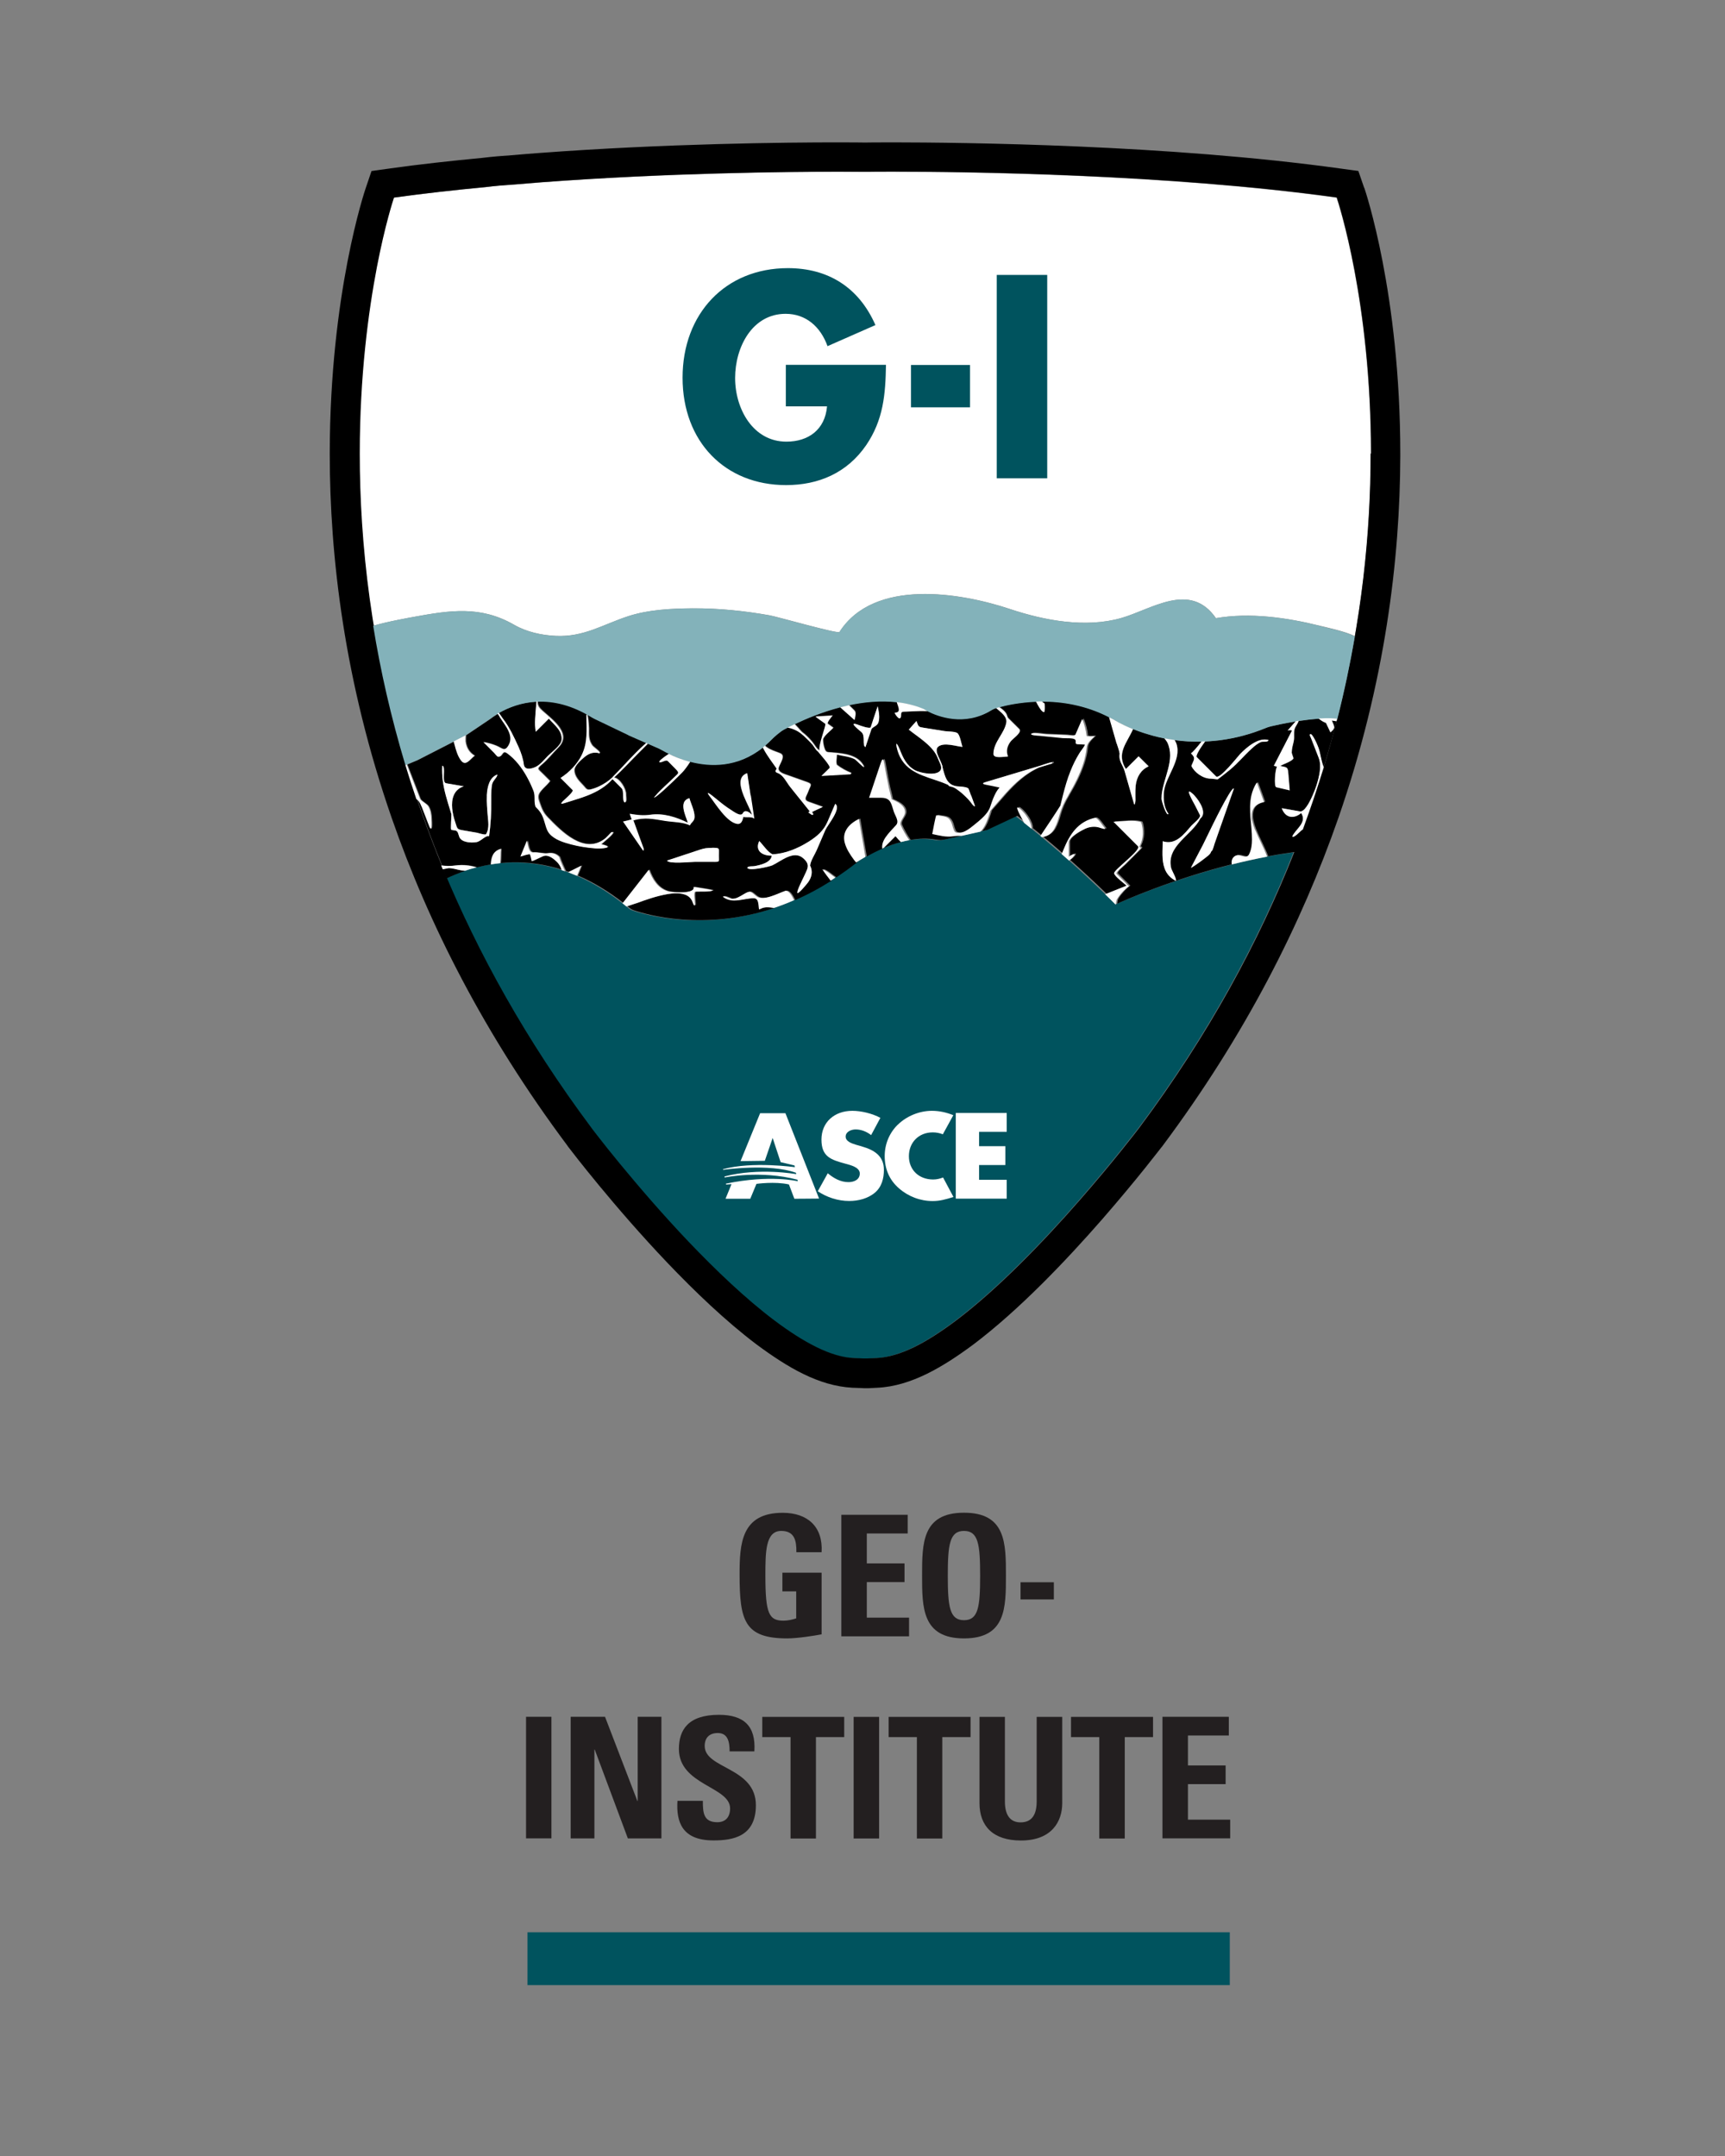
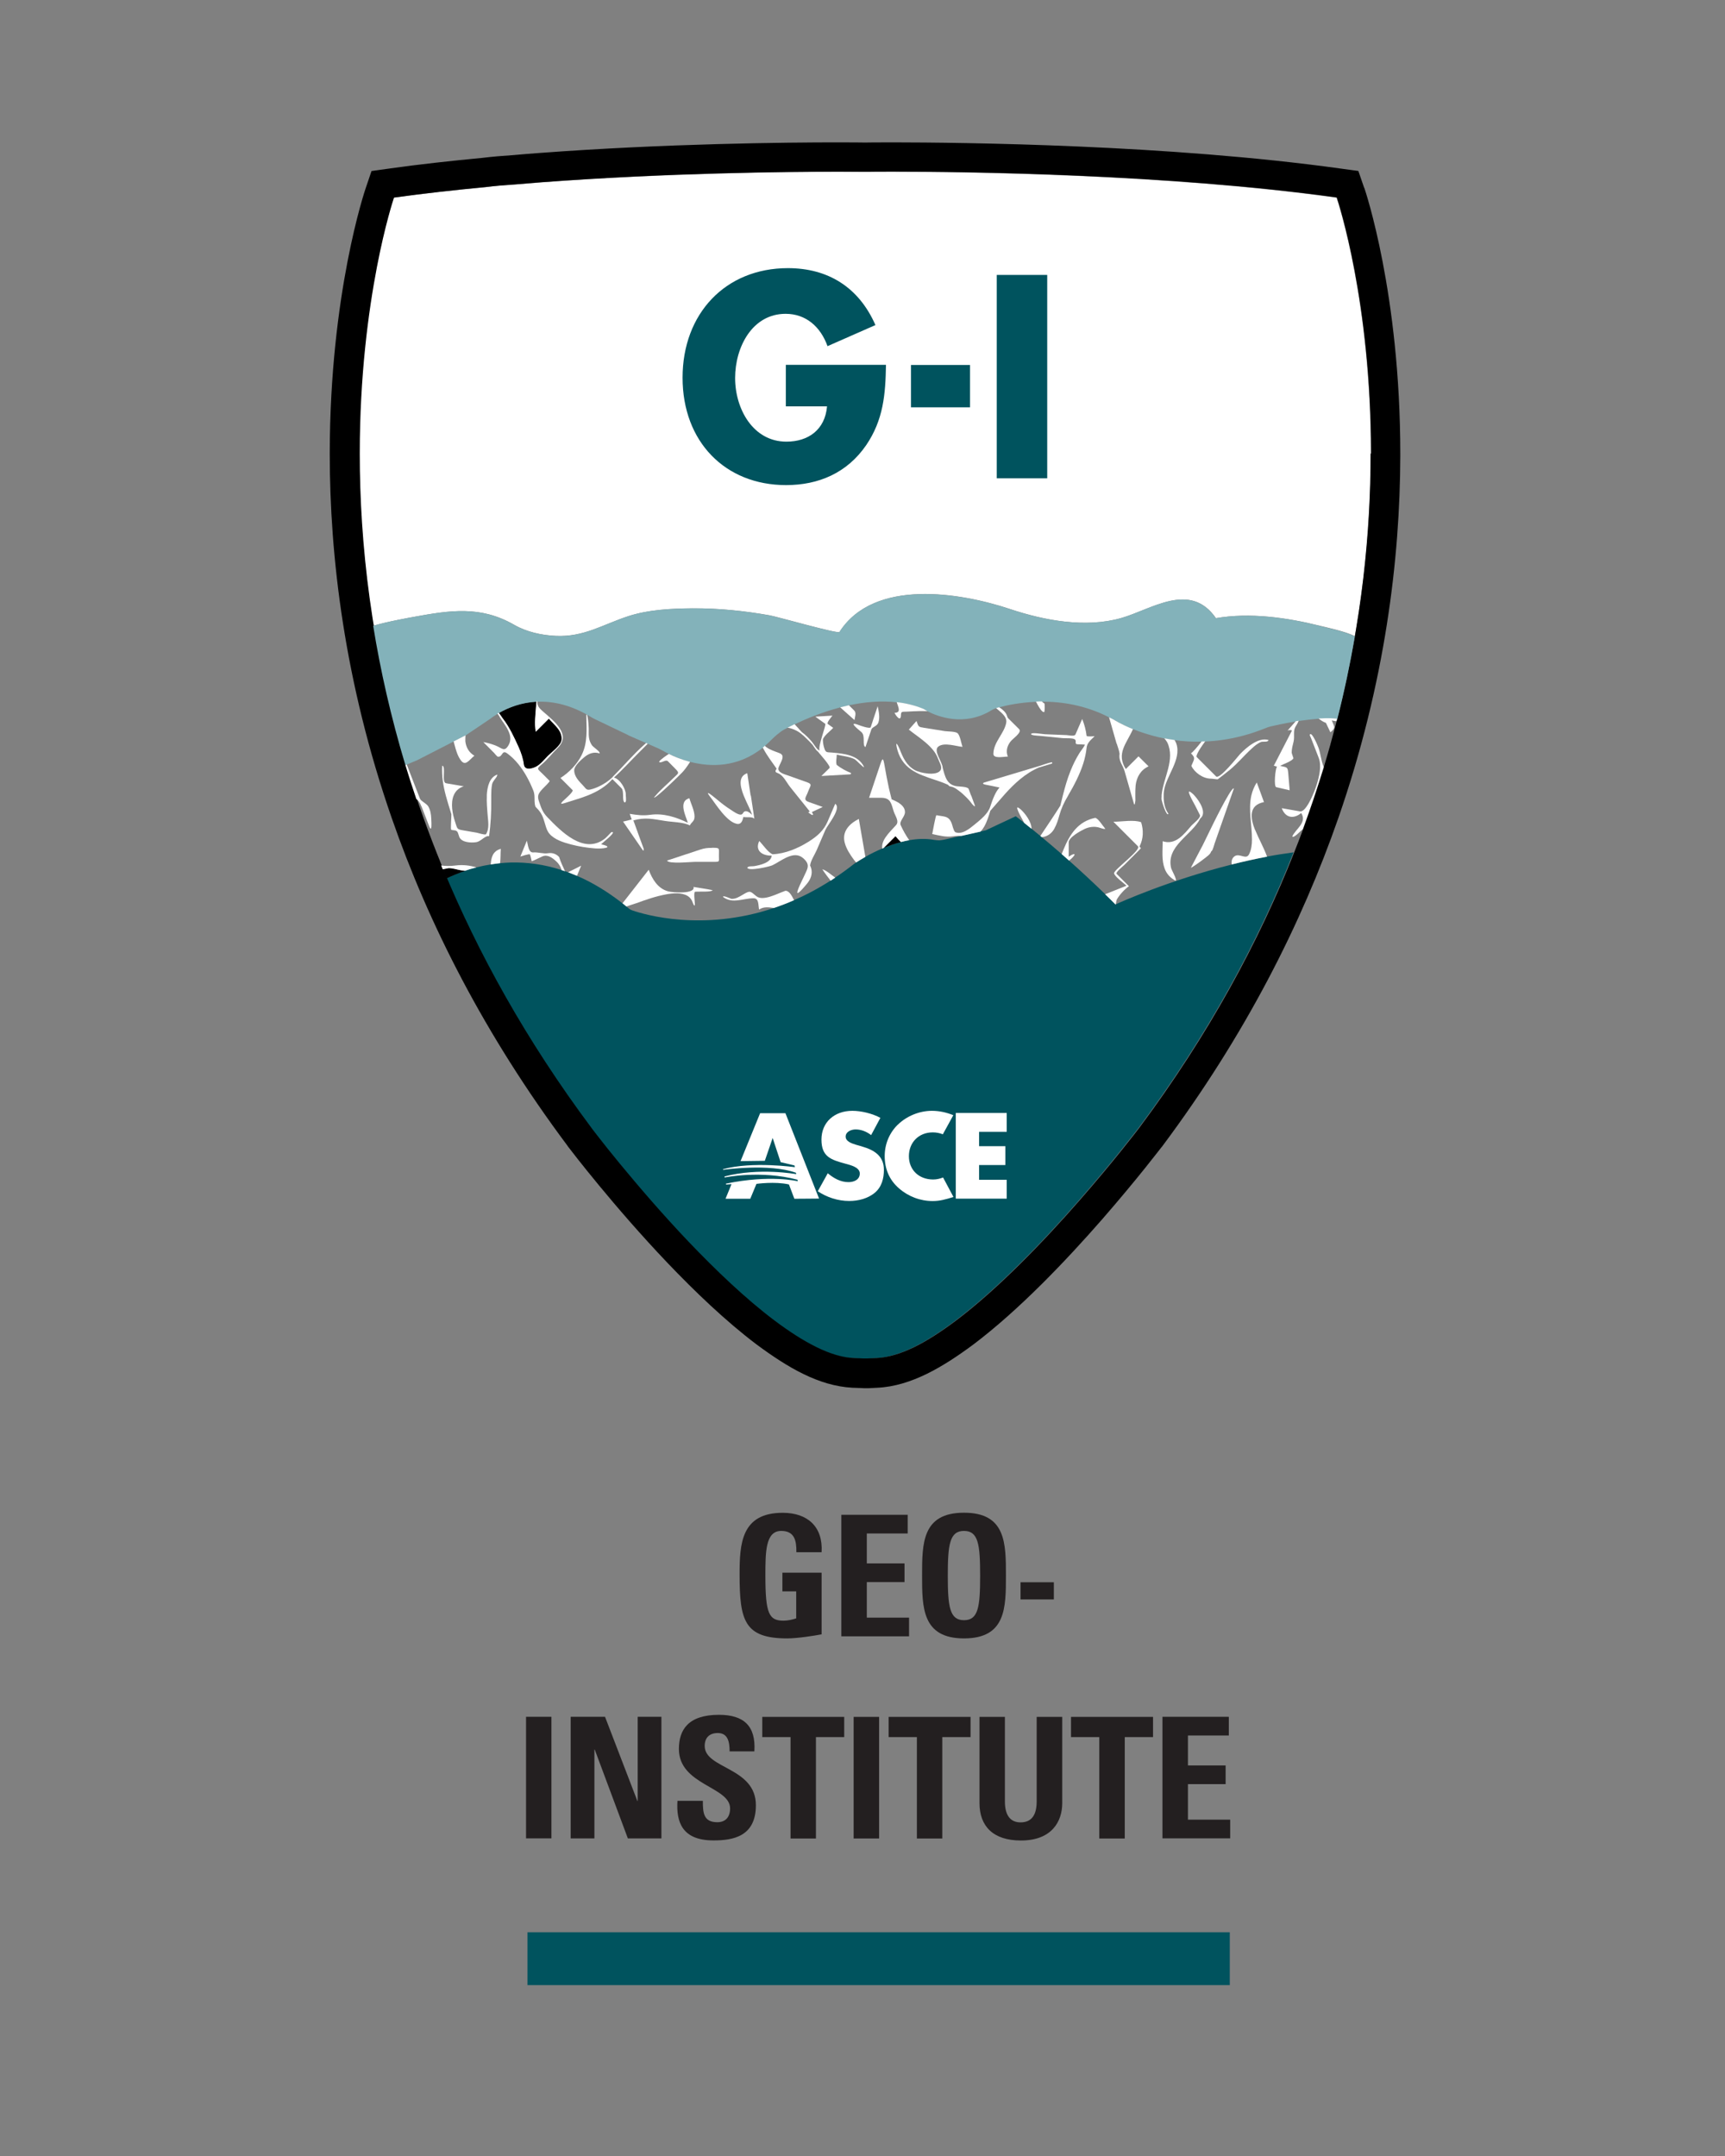
<svg xmlns="http://www.w3.org/2000/svg" id="Layer_1" version="1.1" viewBox="0 0 216 270">
  <rect x="0" y="0" width="216" height="270" fill="#808080" stroke="none" />
  <defs>
    <style>
      .st0 {
        fill: none;
      }

      .st1 {
        fill: #83b2ba;
      }

      .st2 {
        fill: #231f20;
      }

      .st3 {
        fill: #fff;
      }

      .st4 {
        fill: #666;
      }

      .st5 {
        fill: #00535e;
      }

      .st6 {
        fill: #1a1a1a;
      }
    </style>
  </defs>
  <polygon class="st5" points="153.99 248.6 109.8 248.6 66.05 248.6 66.05 241.98 110.11 241.98 153.99 241.98 153.99 248.6" />
  <g>
    <path class="st3" d="M111.71,21.52c-2.11,0-3.26.01-3.26.01h-.19s-.05,0-.05,0c-.05,0-1.2-.01-3.31-.01-6.41,0-21.34.14-37.11,1.32-1.08.08-2.17.17-3.3.27-1.24.08-2.45.17-3.68.33-3.9.37-7.79.8-11.53,1.32-.1.3-1.12,3.39-2.14,8.69-1.08,5.58-2.15,13.6-2.15,23.35v.04c0,6.48.49,13.73,1.76,21.53.02,0,.03-.01.05-.02,1.67-.51,4.65-1.03,5.01-1.1,4.55-.82,8.35-1.44,12.59,1,1.55.89,3.43,1.3,5.2,1.38,3.52.16,5.88-1.42,9.05-2.46,2.55-.83,5.42-.97,8.07-.99,3.24-.02,6.48.31,9.67.88.97.17,8.56,2.35,8.73,2.08,4.32-6.75,15.17-4.94,21.36-2.87,4.32,1.44,9.47,2.4,13.93,1.12,3.8-1.08,8.62-4.64,11.85.02,4.26-.73,8.86-.08,13,.95.59.15,3.3.72,4.36,1.3.01,0,.02.01.04.02,1.44-8.3,1.99-16.01,1.99-22.85v-.02s0-.06,0-.1c-.01-18.88-4.05-31.23-4.29-31.95-21.24-2.96-46.7-3.24-55.62-3.24Z" />
    <path class="st5" d="M158.65,107.29c-1.52.29-3.01.62-4.43.98-7.9,1.99-13.95,4.73-14.49,4.97-.03.01-.04.02-.04.02-.44-.44-.87-.86-1.3-1.28-1.61-1.56-3.14-2.98-4.54-4.22-.31-.28-.62-.55-.92-.81-.92-.8-1.75-1.51-2.49-2.12-.06-.05-.12-.1-.18-.15-.41-.34-.78-.64-1.11-.91-.34-.28-.65-.52-.91-.73-.32-.25-.56-.44-.74-.58-.2-.15-.31-.24-.31-.24l-.51.24-3.27,1.53-.64.14-2.35.53-2.18.49s-.45.08-.62.09c-.15,0-.56-.04-.67-.06-1.02-.19-2.07-.14-3.1.04-.36.06-.7.14-1.04.23-.75.2-1.47.45-2.13.72-.06.06-.18.12-.19.08-.82.35-1.54.72-2.12,1.05-.51.29-.91.54-1.15.7-.18.12-.28.19-.28.19-.79.62-1.57,1.19-2.36,1.71-.19.13-.39.26-.58.38-1.54.99-3.07,1.8-4.57,2.45-.85.37-1.7.7-2.53.98-8.93,3-16.21.82-17.7.31-.18-.06-.36-.17-.4-.2-.12-.1-.25-.2-.37-.3-.16-.13-.33-.27-.49-.4-1.96-1.53-3.86-2.65-5.7-3.44-.38-.16-.75-.31-1.12-.45-.12-.05-.24-.09-.37-.13-.14-.05-.28-.1-.42-.14-2.25-.73-4.38-.99-6.33-.95h0c-.48.01-.94.05-1.4.09-.4.04-.79.09-1.17.16-.62.1-1.22.22-1.79.37-.5.13-.98.27-1.44.42-.85.29-1.61.61-2.3.94,4.31,10.14,10.16,20.67,18.06,31.26.06.07.03.03.08.11.04.06.11.14.18.24.16.21.4.51.7.9.61.78,1.5,1.89,2.59,3.23,2.2,2.67,5.24,6.23,8.64,9.81,3.4,3.57,7.16,7.17,10.77,9.87,3.66,2.74,7.06,4.57,9.93,4.68l1.13.05h.25s.31,0,.31,0l1.12-.05c1.45-.07,3.02-.54,4.71-1.36,1.66-.81,3.42-1.96,5.22-3.31,5.37-4.05,11.09-10.03,15.45-15.02,4.24-4.84,7.16-8.68,7.51-9.12,8.76-11.74,15.02-23.39,19.43-34.54-1.14.16-2.27.33-3.37.54Z" />
    <path class="st6" d="M55.94,110.05h0s-.01-.03-.02-.04c0,.01.01.03.02.04Z" />
    <path class="st0" d="M52.22,95.2l4.59-2.35,1.49-.76,2.94-1.98c.3-.23.65-.47,1.06-.72.06-.03.11-.07.17-.1,1.2-.69,2.8-1.32,4.73-1.42.04,0,.07,0,.11,0,1.97-.08,4.28.41,6.82,1.99.04.03.34.18.34.18l4.07,1.95.22.12,2.17.95.21.09,1.39.61s.3.16.49.26c.18.1.43.24.74.39.65.32,1.57.71,2.66.99,2.51.65,5.93.76,9.09-1.77.09-.07.19-.16.28-.24.29-.25.58-.52.87-.82.21-.22.96-.91,1.54-1.22.13-.07.27-.14.42-.22.26-.13.56-.28.89-.44,1.43-.68,3.43-1.52,5.7-2.11.36-.09.72-.18,1.09-.26,1.92-.41,3.97-.61,5.99-.38,1.15.13,2.28.4,3.37.85,0,0,.18.12.49.28,1.23.63,4.58,1.97,8-.13.07-.04.29-.16.43-.21.05-.02.11-.03.17-.05.11-.03.23-.07.38-.11.9-.25,2.56-.61,4.6-.69.24,0,.48-.02.73-.02,2.49-.01,5.47.44,8.43,1.97.21.1.41.2.62.31,0,0,.86.56,2.38,1.17.43.17.92.35,1.45.52.21.07.42.13.64.19.16.05.32.09.49.14.43.11.87.22,1.34.31.41.08.83.15,1.28.21,1.04.14,2.17.22,3.37.19.15,0,.29-.01.45-.02.37-.02.75-.04,1.14-.08.16-.02.32-.03.48-.05.13-.02.26-.03.39-.05,1.77-.24,3.66-.72,5.63-1.53.09-.04.38-.14.6-.19.55-.13,1.74-.39,3.11-.61.12-.02.24-.04.36-.06.81-.12,1.67-.22,2.51-.28.54-.04,1.06-.05,1.56-.03.27,0,.52.03.77.06,3.13-12.28,4.18-23.57,4.18-33.18v-.02s0-.06,0-.1c-.01-18.88-4.05-31.23-4.29-31.95-21.24-2.96-46.7-3.24-55.62-3.24-2.11,0-3.26.01-3.26.01h-.19s-.05,0-.05,0c-.05,0-1.2-.01-3.31-.01-6.41,0-21.34.14-37.11,1.32-1.08.08-2.17.17-3.3.27-1.24.08-2.45.17-3.68.33-3.9.37-7.79.8-11.53,1.32-.1.3-1.12,3.39-2.14,8.69-1.08,5.58-2.15,13.6-2.15,23.35v.04c0,11.1,1.4,24.44,5.79,38.97l.17-.07,1.29-.54Z" />
    <path d="M170.82,23.53l-.73-2.12-2.21-.3c-21.6-3-47.15-3.27-56.17-3.28-2.1,0-3.3.02-3.31.02h-.19s0,0,0,0c0,0-1.21-.02-3.31-.02-6.47,0-21.47.14-37.39,1.33-1.1.08-2.2.17-3.3.27-1.23.08-2.51.18-3.8.34-3.9.37-7.85.8-11.68,1.34l-1.08.15-1.13.16-.72,2.12c-.1.29-4.49,13.21-4.51,33.23v.07c0,12.82,1.83,28.55,7.77,45.63,4.56,13.12,11.55,27.03,22.01,41.03l.03.05.02.03c.5.66,5.76,7.53,12.4,14.51,3.49,3.66,7.36,7.37,11.23,10.29,3.88,2.87,7.75,5.18,11.98,5.41l1.15.04.33.02h.52s1.14-.06,1.14-.06c2.14-.1,4.19-.77,6.17-1.73,1.97-.97,3.89-2.24,5.82-3.67,5.79-4.37,11.65-10.55,16.12-15.66,2.23-2.56,4.11-4.84,5.44-6.5.66-.83,1.19-1.5,1.55-1.96.18-.23.32-.41.42-.54h-.01s.1-.1.1-.1l.08-.11c10.45-14,17.44-27.92,22.01-41.04,5.89-16.95,7.74-32.57,7.77-45.33h0s0-.34,0-.34c0-20.04-4.41-33-4.5-33.27ZM171.62,56.82v.02c0,9.61-1.05,20.9-4.18,33.18,0,.01,0,.03-.01.04-.02.08-.04.15-.06.23,0,.01,0,.03-.01.04-.01.05-.03.11-.04.16-.23.89-.47,1.79-.72,2.69,0,0,0,.01,0,.02-.27.95-.54,1.9-.83,2.85,0,0,0,.01,0,.02v.04c-.37,1.16-.74,2.33-1.13,3.5-.06.18-.12.37-.18.55-.26.76-.53,1.53-.8,2.3-.16.46-.32.91-.49,1.37,0,0,0,0,0,0-.01.04-.03.08-.04.12-.34.92-.69,1.84-1.06,2.76h0c-4.41,11.16-10.67,22.81-19.43,34.55-.34.44-3.27,4.28-7.51,9.12-4.36,4.99-10.08,10.97-15.45,15.02-1.81,1.35-3.56,2.5-5.22,3.31-1.68.82-3.25,1.29-4.71,1.36l-1.12.05h-.31s-.25,0-.25,0l-1.13-.05c-2.87-.11-6.27-1.94-9.93-4.68-3.61-2.71-7.36-6.3-10.77-9.87-3.4-3.57-6.44-7.14-8.64-9.81-1.1-1.33-1.98-2.45-2.59-3.23-.3-.39-.54-.69-.7-.9-.08-.11-.14-.19-.18-.24-.06-.07-.02-.04-.08-.11-8.2-10.99-14.2-21.9-18.55-32.39,0,0,0,0,0,0-.07-.16-.13-.31-.19-.47,0-.01,0-.02-.01-.03-.81-1.98-1.56-3.94-2.26-5.88-.8-2.23-1.53-4.44-2.19-6.63v-.04c-4.4-14.53-5.8-27.87-5.8-38.97v-.04c0-9.74,1.08-17.76,2.15-23.35,1.02-5.3,2.04-8.39,2.14-8.69,3.75-.52,7.63-.95,11.53-1.32,1.23-.15,2.44-.25,3.68-.33,1.12-.1,2.21-.18,3.3-.27,15.77-1.18,30.7-1.32,37.11-1.32,2.11,0,3.26.01,3.31.01h.24s1.15-.02,3.26-.02c8.92,0,34.38.28,55.62,3.24.24.72,4.28,13.07,4.29,31.95,0,.04,0,.08,0,.1Z" />
    <path class="st3" d="M50.77,95.81s0,.03.01.04c0-.01,0-.03-.01-.04h0Z" />
    <path class="st3" d="M55.24,108.38c.07.16.13.32.19.47,0,0,0,0,0,0-.07-.17-.14-.34-.21-.51,0,.01,0,.02.01.03Z" />
    <path d="M110.68,106.18c.66-.28,1.38-.53,2.13-.72-.24-.24-.47-.48-.67-.73-.49.49-.97.97-1.46,1.46Z" />
    <path d="M57.68,108.98c-.47-.08-1.04-.28-1.52-.26-.28.06-.51.1-.71.14.16.38.32.76.48,1.14.69-.33,1.46-.65,2.31-.94-.19-.02-.38-.04-.55-.07Z" />
    <path d="M62.93,89.95c.84,1.07,1.45,2.39,2.01,3.62.31.69.56,1.42.66,2.18.1.72.83.61,1.45.33.62-.29,1.09-.92,1.56-1.39.5-.5,1.62-1.3,1.71-1.97.16-1.17-.9-1.91-1.59-2.7-.55.55-1.09,1.1-1.64,1.64-.19-1.02-.03-2.21.06-3.39,0-.14.02-.27.03-.41-1.92.1-3.53.73-4.73,1.42.09.13.18.26.27.38.06.09.13.19.19.28Z" />
-     <path d="M162.97,103.99c-.12.1-.99,1.03-1.15.77.37-.91,1.91-1.74,1.11-2.93-.97.8-2.01.59-2.43-.61.75.13,1.51.27,2.26.4.55.1,1.17-1.02,1.6-2,.24-.56.43-1.08.5-1.3.31-1.01.67-2.37.27-3.39-.32-.83-.64-1.65-.96-2.47-.05-.13-.25-.42-.11-.51.28-.16.96,1.46,1.04,1.71.26.79.31,1.57.62,2.35,0,.02.02.05.03.07.59-1.94,1.13-3.86,1.62-5.75-.28-.04-.53-.08-.59-.1.33.84.52.9-.17,1.49-.19-.39-.38-.79-.56-1.18-.32-.12-.6-.29-.83-.48-.03-.02-.06-.04-.08-.06-.83.05-1.7.16-2.51.28,0,.02-.01.04-.02.05-.08.25-.3.55-.41.77-.27.52-.05,1.15-.2,1.79-.11.45-.24.91-.24,1.38,0,.1.23.67.22.7-.12.37-1.32.76-1.67.96.93.22.95.11,1.03,1.03.06.68.11,1.35.17,2.03-.56-.13-1.12-.26-1.68-.39-.32-.08-.12-2.34.1-2.58-.14,0-.28-.1-.41-.1.76-1.47,1.52-2.95,2.28-4.42-.16-.07-.4-.05-.56,0,.32-.37.65-.73.97-1.1.02-.02.04-.04.05-.06-1.38.22-2.56.48-3.11.61-.22.05-.51.15-.6.19-1.97.82-3.86,1.29-5.63,1.53-.13.02-.26.04-.39.05-.16.02-.32.03-.48.05-.38.04-.77.07-1.14.08-.48.65-1.25,1.78-1.05,1.98.22.22.45.45.67.67.58.58,1.16,1.16,1.74,1.74.43.43,2.71-2.49,3.01-2.8.78-.81,2.32-2.15,3.57-1.75-.1.3-.6.16-.92.23-.45.19-.84.52-1.2.84-.93.85-1.73,1.82-2.7,2.63-.5.42-1.02.81-1.54,1.21-.09.02-.65-.08-.88-.08-.97,0-2.04-.76-2.43-1.6.33-.84.58-.94-.05-1.57.23-.16.76-.76,1.33-1.48-1.2.03-2.33-.05-3.37-.19.1.15.18.32.24.49.65,2.03-1.32,4.03-1.57,5.96-.02.16-.03.33-.03.5-.03.8.12,1.64.6,2.29-.23.44-.87-1.59-.87-1.88,0-.14,0-.27.02-.41.19-2.21,1.74-4.49.71-6.66-.07-.14-.21-.32-.37-.51-.47-.09-.91-.2-1.34-.31-.17-.04-.33-.09-.49-.14-.22-.06-.44-.13-.64-.19-.53-.17-1.02-.35-1.45-.52,0,.01,0,.02-.02.03-.76,1.73-2.13,3.02-.88,4.97.53-.53,1.06-1.06,1.59-1.59.42.42.84.84,1.26,1.25-.99.46-1.49,1.33-1.62,2.39-.05.42-.05.85-.04,1.27,0,.21,0,.42.01.63,0-.15-.06.8-.18.4-.1-.35-.2-.69-.3-1.04-.29-1.02-.59-2.05-.88-3.07-.22-.77-.76-1.2-.62-2.17-.06-.42-.25-.86-.36-1.27-.28-.98-.56-1.96-.84-2.94-.04-.12-.07-.25-.11-.37-2.96-1.52-5.94-1.98-8.43-1.97.12.12.23.22.33.26,0,.02.01.06.02.11.03.28.03.97-.07.97-.22,0-.53-.43-.81-.96-.06-.12-.13-.24-.19-.36-2.05.08-3.7.44-4.6.69.13.08.24.17.36.26.2.16.39.34.52.57.11.2.11.42.27.57l1.34,1.33c.43.43-.77,1.18-1.07,1.57-.43.56-.6,1.21-.33,1.88-.52,0-1.81.31-1.81-.34.01-1.5,1.38-2.54,1.62-3.96.1-.59-.45-1.09-.95-1.51-.11-.09-.22-.19-.32-.27-.06.02-.12.04-.17.05-.14.04-.36.16-.43.21-3.41,2.1-6.77.76-8,.13-.21-.01-.42-.01-.63-.01-.1,0-.19,0-.29,0-.55.03-1.11.03-1.66.07-.54.04-.75-.1-.75.47-.03.88-.66-.02-.8-.32.72-.02.56-.48.4-.98-.02-.06-.04-.13-.06-.19-.02-.06-.05-.11-.06-.17-2.01-.23-4.07-.03-5.99.38l.67.67c.28.28.07.82.03,1.19-.5-.44-.99-.88-1.48-1.32-.1-.09-.21-.18-.31-.28-2.26.59-4.27,1.43-5.7,2.11.12.16.27.3.41.45.17.19.32.38.5.55.47.34.87.76,1.25,1.2.24.27.62.99.96,1.1-.21-.58.88-3.22.71-3.35-.35-.25-.69-.5-1.03-.74-.07-.05-.13-.1-.2-.15.21-.01.42-.02.63-.04.5-.03,1.01-.06,1.51-.09-.14.18-.77.91-.59,1.04.23.16.45.33.68.49-.35.41-1.16.95-1.29,1.47,0,.39.07.78.2,1.16.18.52.39.41.89.46,1.51.14,3.33.26,4.07,1.82-.13.1-.93-.87-1.26-1.02-.68-.31-1.44-.36-2.16-.53,0,.29-.15,1.01,0,1.29.55.42,1.15.75,1.79,1.01-.03.19-.03.16-.22.17-1.17.07-2.33.13-3.5.2.34-.33.68-.67,1.02-1,.2-.2-1.24-1.77-1.49-2.1-.17-.05-.5-.63-.62-.79-.37-.42-.78-.8-1.17-1.18-.33-.32-.71-.56-1.11-.73-.27-.12-.56-.21-.86-.25-.15.08-.29.15-.42.22-.58.31-1.32,1-1.54,1.22-.29.3-.58.57-.87.82.04.06.08.11.1.13.02.01.04.02.06.04.49.37,1.11.55,1.68.77.77.3.11,1.11-.13,1.77-.23.63.76.86,1.16,1.01.81.29,1.62.58,2.44.87.67.24.35.44.11,1.1-.07.21-.17.38-.24.55-.17.36-.23.61.26.79.6.21,1.19.43,1.79.64l-1.37.64c.07.08.12.18.16.28,0,.27-.53-.19-.61-.26.06-.03.13-.06.2-.09-.53-.67-1.07-1.34-1.61-2.01-.29-.36-.59-.73-.88-1.1-.43-.55-.83-1.45-1.5-1.69-.32-.12-.41-.22-.16-.56-.48-.69-1.17-1.58-1.65-2.48-.03-.06-.07-.11-.1-.17-3.16,2.54-6.59,2.43-9.09,1.77-.03.06-.07.11-.1.16-.33.51-.69.96-.88,1.16-.21.23-2.2,2.21-3.11,2.9-.22.17-.39.27-.43.24.06-.08.14-.16.21-.24.66-.78,1.47-1.44,2.19-2.16.64-.64.88-.58.24-1.23-.3-.3-.6-.6-.9-.91-.22-.23-.66.13-.97.14-.42,0,.39-.59.93-.95.05-.04.11-.07.16-.1-.31-.15-.56-.29-.74-.39-.19-.11-.49-.26-.49-.26l-1.39-.61c-.07.07-.14.14-.21.21-.31.31-.62.62-.94.94-1.02,1.02-2.01,2.13-3.09,3.09.75.15,1.48,1.41,1.49,2.1,0,.04,0,.09,0,.14.03.34.12.87-.16.87-.17-.14-.17-.5-.18-.87-.01-.36-.03-.74-.21-.92-.38-.38-.75-.75-1.13-1.13-.84.97-1.93,1.59-3.1,2.05-.26.1-.52.21-.79.29-.7.23-1.41.43-2.11.67-.47.16-.51.05-.23-.22.11-.11.48-.42.79-.74.3-.29.54-.58.45-.68-.5-.5-1.01-1.01-1.51-1.51,1.09-.7,2.1-1.74,2.66-2.89.75-1.55.59-3.15.58-4.82,0-.07,0-.14,0-.22.06-.07.12.07.16.3.09.46.14,1.28.14,1.42,0,.8-.07,1.42.4,2.11.18.27,1.08.82.96,1.02-.71-.23-1.34,0-1.9.46-.42.34-1.28,1.09-1.28,1.66,0,.78.6,1.37,1.1,1.89.36.37.4.64.94.51.38-.09.75-.23,1.1-.4.59-.29,1.21-.69,1.68-1.16,1.33-1.32,2.56-2.81,3.98-4.06.07-.07.14-.14.22-.2l-2.17-.95-.22-.12-4.07-1.95s-.3-.16-.34-.18c-2.54-1.57-4.84-2.07-6.82-1.99,0,.04,0,.09,0,.13,0,.1.02.18.04.27.11.4.48.69.81.99,1.28,1.12,3.39,2.75,1.73,4.41-.68.68-1.29,1.48-2.02,2.09-.72.61-.53.55.12,1.21.29.29.57.57.86.86.08.08-.78.89-.88,1-.32.34-.49.57-.54.82-.05.24,0,.51.15.93.27.75.43,1.22.99,1.8,1.74,1.8,4.57,4.7,7.19,2.69.28-.22.51-.51.76-.76.12-.12.29-.05.26-.02.05.24-1.24,1.24-1.48,1.48,1.79.41.13.59-.75.52-1.02-.08-2.04-.24-3.03-.5-.94-.25-2.05-.59-2.71-1.36-.38-.44-.51-1.21-.7-1.76-.24-.71-.5-1.07-1.03-1.6-.18-.52-.09-.95-.13-1.42-.02-.19-.05-.39-.14-.61-.25-.6-.53-1.2-.84-1.77-.62-1.1-1.4-2.13-2.43-2.88-.7-.51-.54.49-1.17.41-.12-.01-.4-.4-.47-.47-.45-.45-.9-.9-1.35-1.36.53.1,1.05.24,1.55.44.78.31,1.09.84,1.61-.05.72-1.25-.48-2.51-1.13-3.55-.02-.03-.04-.05-.05-.08-.03-.04-.11-.15-.21-.3-.41.25-.75.49-1.06.72l-2.94,1.98c0,.14-.02.27-.02.4,0,.13,0,.26,0,.35.09.76.45,1.4,1.13,1.8-.68.54-1.14,1.41-1.75.5-.38-.56-.56-1.2-.72-1.84-.04-.15-.08-.3-.12-.44l-4.59,2.35-1.29.54s.02.06.03.08l.09.23,1.38,3.57.16.41c.12.31.82.6,1.04.96.28.46.35,1.01.37,1.54.02.45.12,1.92-.29.86-.31-.79-.61-1.58-.92-2.38-.18-.46-.36-.76-.65-.95.92,2.74,1.96,5.51,3.11,8.32.58.08,1.11.1,1.78,0,.92-.12,1.8-.02,2.64.24.57-.15,1.17-.27,1.79-.37.05-.87.25-1.68,1.26-1.96-.06.6-.01,1.21-.09,1.8.46-.04.92-.08,1.4-.09h0c1.95-.04,4.07.22,6.33.95-.13-.39-.31-.75-.67-1.09-.48-.45-1.1-.9-1.74-.63-.45.2-.88.43-1.34.61-.05-.16-.14-.82-.27-.89-.39.06-.78.17-1.15.3.27-.66.54-1.32.81-1.99.16.53.19,1.51.79,1.47.64-.04,1.26.2,1.87.1.54-.09,1.02.09,1.4.49.2.64.47,1.17.73,1.76.12.04.24.08.37.13.55-.27,1.1-.55,1.64-.82-.17.43-.35.85-.52,1.27,1.84.8,3.74,1.91,5.7,3.44,1.09-1.4,2.19-2.8,3.28-4.2.43,1.18,1.12,2.34,2.41,2.7.64.18,3.46.35,3.2-.55.79.13,1.6.24,2.39.41-.13.27-1.81.14-2.22.2-.17.2,0,1.25,0,1.53,0,.39-.17.09-.25-.13-.12-.36-.34-.68-.66-.88-.73-.45-1.86-.34-2.67-.2-1.27.23-2.51.66-3.71,1.1-.39.14-.84.26-1.27.42.12.1.25.2.37.3.04.03.22.14.4.2,1.49.51,8.77,2.7,17.7-.31-.66-.1-1.24-.19-1.85.19-.11-.59,0-1.42-.7-1.41-1.3.01-2.62.73-3.81-.16-.08-.28.93.19,1.03.23.54.05,1.06-.29,1.5-.55.91-.55.87-.38,1.66.24.83.65,2.68-.38,3.53-.66.48-.15.87.51,1.18,1.15,1.5-.65,3.02-1.46,4.57-2.45-.37-.47-.73-.93-1.05-1.44.54.15,1.18.75,1.63,1.05.78-.53,1.57-1.09,2.36-1.71,0,0,.1-.07.28-.19-.11-.12-.21-.23-.28-.33-.47-.64-.94-1.34-1.15-2.12-.39-1.42.57-2.41,1.77-3.01.27,1.58.55,3.17.82,4.75.58-.33,1.3-.7,2.12-1.05-.09-.66.28-1.25.68-1.75.33-.41.7-.78,1.05-1.17.43-.47-.09-1.12-.28-1.68-.32-.96-.36-1.74-1.56-1.74h-1.54c.03-.1.06-.19.1-.29.44-1.3.87-2.61,1.31-3.91.29-.85.36-.83.54.2.16.92.32,1.85.53,2.76.07.32.15.63.23.95.04.16.07.32.12.48.27.1.52.23.77.37.45.27.9.67.9,1.23-.01.63-.78,1.13-.53,1.66.3.65.65,1.27,1.06,1.86,1.03-.18,2.08-.22,3.1-.04.1.02.51.07.67.06.16,0,.62-.09.62-.09l2.18-.49c-.34,0-.69,0-1.05.05-.91.14-1.74-.1-2.63-.28.06-.27.43-2.38.53-2.36,1,.2,1.52.06,1.9,1,.1.26.23.95.45,1.12.84.38,1.8-.43,2.45-.97.7-.57,1.65-1.33,1.93-2.2.15-.47.32-.97.54-1.43.17-.36.37-.7.63-.99-.59-.12-1.19-.24-1.78-.36-.25-.05-.44-.17-.12-.27,1.24-.37,2.47-.74,3.7-1.11,1.04-.31,2.09-.63,3.13-.94.55-.17,1.06-.38,1.63-.49.09.15.03.17-.11.21-.51.15-1.02.31-1.53.46-1.71.73-3.08,2.02-4.3,3.38-.04.04-.07.08-.1.12-.56.63-1.11,1.28-1.67,1.91-.21.67-.41,1.35-.76,1.97-.15.27-.31.48-.48.64l.64-.14,3.78-1.77s.38.29,1.05.82c-.03-.06-.06-.12-.1-.19-.16-.31-1.41-2.43-.37-1.53.52.45,1.4,1.59,1.37,2.44.34.27.7.57,1.11.91.84-1.26,1.69-2.51,2.5-3.79.1-.43.21-.86.32-1.29.26-1.03.55-2.06.95-3.05.31-.78.68-1.54,1.13-2.26.22-.36.54-.67.68-1.05-.2-.02-.83-.04-.89-.04-.49-.02-.08-.39-.38-.62-.26-.2-1.18-.12-1.49-.15-.97-.1-1.94-.19-2.91-.29-.09,0-1.26-.04-1.04-.27.16-.17,1.51.06,1.73.07.9.04,1.79.07,2.69.11.27.01.99.19,1.11-.09.28-.64.56-1.29.84-1.93.28.68.48,1.38.55,2.12.16.12.79.03,1.01.04-.45.43-.95.83-1.01,1.45-.06.66-.21,1.3-.41,1.94-.45,1.42-1.14,2.75-1.9,4.03,0,0,0,.02-.01.03-.51.85-.83,1.53-1.1,2.48-.15.55-.33,1.1-.6,1.6-.35.64-.89,1.05-1.6,1.11.74.61,1.57,1.32,2.49,2.12.08-.19.15-.38.23-.57.77-1.87,1.81-3.54,3.98-3.97.39.1.91.97,1.2,1.3.23.26-.72-.09-.77-.1-.6-.15-1.21-.07-1.76.19-.51.24-2,1.04-2,1.68v1.8c.71-.5,1.05-.43.34.23-.1.09-.21.16-.31.25,1.39,1.24,2.93,2.66,4.54,4.22.89-.36,1.79-.71,2.68-1.07-.32-.31-1.5-1.14-1.56-1.56-.06-.42,3.44-2.92,2.99-3.38-1.02-1.02-2.05-2.04-3.07-3.07,1,0,2.6-.29,3.47.06.31,1,.29,2.04-.18,2.99-.09.29.37.06.01.42-.64.64-1.29,1.28-1.93,1.93-.17.17-1.16.94-.96,1.14.51.51,1.02,1.02,1.53,1.53-.54.38-1.14,1.05-1.49,1.62-.07.12-.12.37-.15.64.54-.25,6.59-2.99,14.49-4.97-.05-.39,0-.79.36-1.03.62-.44,1.42.49,1.81-.24.3-.57.37-1.23.37-1.86,0-1.86-.48-3.74-.08-5.51.13-.56.34-1.1.68-1.63.2.54.4,1.09.6,1.63.1.28.2.55.3.83-1.95.37-1.69,2.04-1.12,3.48.45,1.11,1.08,2.21,1.5,3.36,1.1-.21,2.23-.38,3.37-.54.38-.97.75-1.93,1.11-2.9-.05.05-.1.1-.16.14ZM61.62,98.24c-.09.46-.1.92-.1,1.38,0,.19,0,.39,0,.58.02,1.53-.06,3.01-.27,4.52-.5-.12-1.01.66-1.62.75-.7.1-1.83.03-2.11-.66-.15-.37-.13-.75-.55-.82-.06,0-.41-.03-.46-.08-.11-.12.04-1.67.02-1.95-.25-.83-.5-1.6-.7-2.34-.32-1.2-.52-2.37-.45-3.73.52.07-.13,2.1.49,2.2.74.13,1.47.25,2.21.38-.67.22-1.05.64-1.26,1.14-.41.97-.16,2.3.18,3.33.29.88.21.91,1.02,1.05.56.1,1.13.19,1.69.29.2.04.96.3,1.15.2.47-.77.27-1.67.2-2.52-.04-.57-.13-1.46-.09-2.34.06-1.16.36-2.29,1.32-2.63.01.35-.56.73-.66,1.24ZM79.32,102.72c.27.74.54,1.47.8,2.21.16.44.32.88.48,1.31.02.06,0,.38-.09.23-.83-1.2-1.66-2.4-2.48-3.6.36-.07.72-.17,1.08-.27-.08-.23-.17-.46-.25-.7.94.15,1.63.26,2.57.12,1.65-.24,3.24.29,4.71,1-.26-.86-1.23-2.69.19-3.08.21.76.64,1.55.65,2.35,0,.55-.47.69-.57,1.04-.87-.43-2.15-.4-3.1-.56-1.52-.25-2.49-.49-3.98-.07ZM89.43,107.93h-2.4c-.53,0-3.34.3-3.51-.16l4.14-1.37c.56-.18.9-.22,1.5-.22,1,0,.84.01.84,1,0,.74.13.76-.58.76ZM93.05,102.3c-.08.34-.19.84-.63.88-1.35-.05-2.86-2.57-3.55-3.44-.04-.05-.05-.08-.09-.12-.38-.52-.03-.3.36,0,.23.18.47.38.56.45.57.46,1.14.92,1.76,1.32.4.25,1.28.93,1.53.45.3-.55.85-.09,1.15.19-.14-.53-.67-1.47-1.05-2.42-.47-1.19-.7-2.4.45-2.79.14.93.28,1.86.42,2.79.15.97.3,1.95.44,2.92-.2-.32-1.02-.15-1.38-.24ZM103.35,103.95c-.36.84-.72,1.67-1.08,2.51-.24.55-.77,1.33-.83,1.94.37.74.21,1.51-.29,2.15-.15.2-1.13,1.38-1.29,1.29-.18-.11.66-1.74.76-1.97.44-1.02.95-1.51-.05-2.39-1.18-1.04-2.76.37-3.85.89-.33.16-3.04.78-3.14.3.13-.23.63-.15.85-.19.69-.12,2.13-.42,2.2-1.32-1.15.03-2.15-.59-1.56-1.83.44.44,1.09,1.44,1.67,1.66,1.58-.07,3.18-.74,4.5-1.57,1.1-.69,1.9-1.38,2.4-2.55.31-.73.62-1.46.94-2.19.84.56-.97,2.67-1.23,3.28ZM109.99,90.48c-.16.48-.77.55-.88.87-.25.74-.49,1.47-.74,2.21-.45-.2.03-1.41-.51-1.88-.44-.38-1.74-1.42-.35-.89.17.07,1.44.53,1.52.28.08-.24.16-.49.24-.73.21-.63.42-1.26.63-1.89.13.65.3,1.38.09,2.04ZM121.7,100.68c-.28-.39-.6-.74-.96-1.06-.12-.11-.23-.22-.35-.32-.36-.28-.85-.71-1.31-.78-.37-.06-.26-.18-.45-.26-2.01-.9-4.42-1.12-5.69-3.04-.32-.49-.53-1.05-.66-1.62-.21-.97.24-.08.36.22.42,1.08.85,2.04,1.9,2.63.62.35,2.76.8,3.23,0,.25-.42-.17-1.03-.32-1.43-.57-1.57-2.4-2.63-3.66-3.64.32-.36.64-.72.96-1.08.27.75.23.74.98.86.86.14,1.72.28,2.58.41.35.05,1.29.03,1.57.25.32.25.48,1.33.63,1.72-.82-.07-2.28-.6-3.02-.04-.69.52.53,1.96.54,2.66.3,1.13.51,2.12,1.74,2.31.32.05,1.41.03,1.52.36.1.27.19.53.29.8.15.4.3.81.44,1.21.15.4-.28-.07-.34-.15ZM146.65,108.7c.07.32.77,1.47.58,1.61-.64-.32-1.13-.84-1.38-1.51-.41-1.09-.25-2.31-.25-3.44,1.62.52,2.67-.89,3.6-1.96.21-.25,1.22-1,1.06-1.32-.2-.4-.4-.79-.6-1.19-.08-.16-.45-.8-.65-1.26-.19-.43-.22-.71.28-.27.09.07.18.17.28.27.7.75,1.6,2.22.75,2.88-1.05,2.11-4.29,3.43-3.66,6.2ZM154.21,99.62c-.38,1.07-.75,2.14-1.13,3.22-.33.94-.66,1.89-.99,2.83-.04.11-.08.25-.12.4-.03.1-.06.19-.1.28,0,.02-.02.05-.03.08,0,.01-.01.02-.02.04-.01.02-.02.04-.04.06-.04.06-.08.12-.13.14,0,.06-.04.12-.09.2,0,0,0,.02-.01.03,0,.01-.03.03-.04.04-.07.08-.14.16-.24.24-.03.02-.06.05-.09.07-.08.07-.17.14-.26.21-.04.03-.08.06-.12.09-.07.05-.15.11-.21.16-.16.12-.3.22-.39.29-.1.08-1.13.8-1.06.67.5-.95,1-1.9,1.5-2.86.29-.55,2.1-4.41,3.16-6.17.34-.56.61-.92.72-.88-.1.29-.2.58-.31.88Z" />
    <path class="st0" d="M55.44,108.86c.02.06-.06-.14-.19-.47.07.16.13.32.19.47Z" />
    <path class="st4" d="M50.77,95.81v.04c.05.14.1.28.14.42h0c-.05-.15-.1-.3-.15-.45Z" />
    <path class="st1" d="M165.24,78.37c-4.14-1.03-8.74-1.68-13-.95-3.23-4.66-8.05-1.1-11.85-.02-4.46,1.27-9.61.32-13.93-1.12-6.19-2.06-17.04-3.88-21.36,2.87-.17.27-7.76-1.9-8.73-2.08-3.19-.57-6.43-.9-9.67-.88-2.65.02-5.52.15-8.07.99-3.18,1.04-5.53,2.63-9.05,2.46-1.77-.08-3.65-.49-5.2-1.38-4.24-2.44-8.04-1.83-12.59-1-.37.07-3.35.59-5.01,1.1-.02,0-.03.01-.05.02.9,5.56,2.21,11.39,4.03,17.44l.17-.07,1.29-.54,4.59-2.35,1.49-.76,2.94-1.98c.3-.23.65-.47,1.06-.72.06-.03.11-.07.17-.1,1.2-.69,2.8-1.32,4.73-1.42.04,0,.07,0,.11,0,1.97-.08,4.28.41,6.82,1.99.04.03.34.18.34.18l4.07,1.95.22.12,2.17.95.21.09,1.39.61s.3.16.49.26c.18.1.43.24.74.39.65.32,1.57.71,2.66.99,2.51.65,5.93.76,9.09-1.77.09-.07.19-.16.28-.24.29-.25.58-.52.87-.82.21-.22.96-.91,1.54-1.22.13-.07.27-.14.42-.22.26-.13.56-.28.89-.44,1.43-.68,3.43-1.52,5.7-2.11.36-.09.72-.18,1.09-.26,1.92-.41,3.97-.61,5.99-.38,1.15.13,2.28.4,3.37.85,0,0,.18.12.49.28,1.23.63,4.58,1.97,8-.13.07-.04.29-.16.43-.21.05-.02.11-.03.17-.05.11-.03.23-.07.38-.11.9-.25,2.56-.61,4.6-.69.24,0,.48-.02.73-.02,2.49-.01,5.47.44,8.43,1.97.21.1.41.2.62.31,0,0,.86.56,2.38,1.17.43.17.92.35,1.45.52.21.07.42.13.64.19.16.05.32.09.49.14.43.11.87.22,1.34.31.41.08.83.15,1.28.21,1.04.14,2.17.22,3.37.19.15,0,.29-.01.45-.02.37-.02.75-.04,1.14-.08.16-.02.32-.03.48-.05.13-.02.26-.03.39-.05,1.77-.24,3.66-.72,5.63-1.53.09-.04.38-.14.6-.19.55-.13,1.74-.39,3.11-.61.12-.02.24-.04.36-.06.81-.12,1.67-.22,2.51-.28.54-.04,1.06-.05,1.56-.03.27,0,.52.03.77.06.9-3.54,1.61-6.98,2.19-10.33-.01,0-.02-.01-.04-.02-1.06-.58-3.77-1.15-4.36-1.3Z" />
    <path d="M55.19,108.25s.03.09.05.13c0-.01,0-.02-.01-.03-.01-.03-.03-.07-.04-.1Z" />
    <g>
      <path class="st5" d="M110.94,45.68c-.06,3.71-.32,6.89-2.48,10.07-2.39,3.48-5.96,5-10.03,5-7.64,0-12.96-5.44-12.96-13.45s5.35-13.72,13.19-13.72c5,0,8.87,2.37,10.96,7.13l-6,2.64c-.87-2.43-2.7-4.05-5.25-4.05-4.16,0-6.32,4.15-6.32,8.04s2.26,7.97,6.42,7.97c2.74,0,4.84-1.49,5.09-4.42h-5.16v-5.2h12.54Z" />
      <path class="st5" d="M121.46,45.71v5.3h-7.39v-5.3h7.39Z" />
      <path class="st5" d="M131.13,46.81v13.09h-6.32v-25.47h6.32v12.38Z" />
    </g>
    <g>
      <path class="st3" d="M107.93,143.57l-.74-.21c-.51-.16-1.3-.4-1.3-1.02s.71-.9,1.25-.9c.71,0,1.4.29,1.94.71l1.16-2.16c-1-.54-2.39-.88-3.51-.88-2.25,0-3.87,1.43-3.87,3.6s1.2,2.53,3.03,3.03c.62.17,1.77.44,1.77,1.22s-.73,1.08-1.42,1.08c-1,0-1.86-.5-2.59-1.11l-1.25,2.25c1.14.77,2.53,1.22,3.94,1.22,1.13,0,2.31-.3,3.18-1.01.89-.73,1.16-1.82,1.16-2.89,0-1.74-1.21-2.49-2.77-2.93Z" />
      <path class="st3" d="M112.42,140.84c-1.07,1.05-1.64,2.46-1.64,3.93,0,1.6.56,2.99,1.8,4.06,1.16,1.01,2.65,1.58,4.21,1.58.91,0,1.61-.21,2.58-.5v-.05s-1.28-2.4-1.28-2.4c-.39.15-.81.25-1.24.25-1.81,0-3.04-1.22-3.04-2.92s1.21-2.98,2.99-2.98c.43,0,.86.08,1.26.24l1.3-2.37v-.03c-.86-.34-1.73-.54-2.67-.54-1.57,0-3.17.66-4.27,1.74Z" />
      <path class="st3" d="M99.46,150.12c-.11.01,3.1-.02,3.1-.02l-4.21-10.69h-3.17s-2.45,6-2.45,6l3.04-.04.98-2.86,1,3.03,1.73.41.05.22s-5.27-.76-9,.25l.02.08s5.79-.84,9.12.37l.03.17s-4.64-.85-8.98.29c.02.11.02.13.02.13,0,0,4.5-.95,9.12.28v.04s.04.15.04.15c0,0-3.45-.85-9,.3l.03.12s.33-.04.67-.06l-.75,1.83h3.1l.77-1.86s2.31-.33,4.07.07l.68,1.8Z" />
      <path class="st3" d="M122.6,141.75v1.79h3.29v2.36h-3.29v1.85h3.46v2.36h-6.38v-10.73h6.38v2.36h-3.46Z" />
    </g>
    <path class="st0" d="M146.99,92.66c1.04.14,2.17.22,3.37.19.15,0,.29-.01.45-.02.37-.02.75-.04,1.13-.08-2.53.2-5.09,0-7.55-.62.43.11.87.22,1.34.31.41.08.83.15,1.27.21Z" />
    <path class="st6" d="M151.76,106.35s-.03.08-.05.11c0-.01.01-.02.02-.04,0-.02.02-.05.03-.07Z" />
    <path class="st6" d="M151.86,106.07c.04-.15.09-.29.12-.4-.04.11-.08.25-.12.4Z" />
    <path class="st6" d="M151.46,106.86s-.03.04-.05.07c.01-.01.03-.03.04-.04,0,0,0-.02.01-.03Z" />
    <path class="st0" d="M151.55,106.88s0-.02.01-.03c-.02.02-.03.04-.05.07.01-.01.03-.03.04-.04Z" />
    <path class="st0" d="M151.26,107.17s-.06.05-.09.07c.03-.02.06-.05.09-.07Z" />
    <path class="st0" d="M150.92,107.44s-.08.06-.12.09c.04-.03.08-.06.12-.09Z" />
    <path class="st0" d="M151.78,106.52c-.04.06-.08.12-.13.14.05-.03.09-.08.13-.14Z" />
    <path class="st0" d="M152.08,105.67c-.04.11-.08.25-.12.4.05-.15.09-.29.12-.4Z" />
    <path class="st0" d="M151.83,106.42s.02-.05.03-.08c-.02.04-.03.08-.05.11,0-.01.02-.02.02-.04Z" />
    <path class="st0" d="M150.58,107.69c-.16.12-.3.22-.39.29.08-.07.23-.17.39-.29Z" />
    <path d="M151.18,107.24c-.08.07-.17.14-.26.21.09-.07.18-.14.26-.21Z" />
    <path d="M151.51,106.92c-.07.08-.14.16-.24.24.1-.08.18-.17.24-.24Z" />
    <path d="M150.8,107.54c-.07.06-.15.11-.21.16.07-.05.14-.1.21-.16Z" />
    <path d="M151.65,106.66c0,.06-.04.12-.09.2.05-.07.09-.14.09-.2Z" />
    <path d="M151.81,106.46s-.02.04-.04.06c.01-.02.02-.04.04-.06Z" />
    <path d="M151.96,106.07c-.03.1-.06.19-.1.28.04-.09.07-.18.1-.28Z" />
    <path class="st0" d="M163.62,102.47c.28-.77.54-1.54.8-2.3-.26.76-.54,1.53-.81,2.3h0Z" />
    <path class="st3" d="M151.83,106.42s.02-.05.03-.08c-.02.04-.03.08-.05.11,0-.01.02-.02.02-.04Z" />
    <path class="st3" d="M151.55,106.88s0-.02.01-.03c-.02.02-.03.04-.05.07.01-.01.03-.03.04-.04Z" />
    <path class="st3" d="M163.13,103.84c.17-.46.33-.91.49-1.37h0c-.16.46-.31.91-.48,1.37Z" />
-     <path class="st3" d="M162.02,106.75s0,0,0-.01c0,0,0,0,0,.01h0Z" />
    <path class="st3" d="M163.13,103.85s0,0,0,0c-.02.04-.03.08-.05.13.02-.04.03-.08.04-.12Z" />
    <path class="st3" d="M151.55,106.88s-.03.03-.04.04c.02-.02.04-.04.05-.07,0,0,0,.02-.01.03ZM151.83,106.42s-.01.02-.02.04c.02-.03.03-.07.05-.11,0,.02-.02.05-.03.08Z" />
    <path class="st0" d="M151.55,106.88s0-.02.01-.03c-.02.02-.03.04-.05.07.01-.01.03-.03.04-.04Z" />
-     <path class="st0" d="M163.13,103.84c.17-.46.33-.91.49-1.37.28-.77.54-1.54.8-2.3,0,0,0-.02,0-.03-.41,1.23-.85,2.46-1.31,3.71,0,0,0,0,0,0Z" />
+     <path class="st0" d="M163.13,103.84c.17-.46.33-.91.49-1.37.28-.77.54-1.54.8-2.3,0,0,0-.02,0-.03-.41,1.23-.85,2.46-1.31,3.71,0,0,0,0,0,0" />
    <path class="st0" d="M151.83,106.42s.02-.05.03-.08c-.02.04-.03.08-.05.11,0-.01.02-.02.02-.04Z" />
    <g>
      <path class="st3" d="M93.99,99.62c-.14-.93-.28-1.86-.42-2.79-1.14.39-.92,1.59-.45,2.79.38.95.91,1.89,1.05,2.42-.3-.29-.85-.75-1.15-.19-.26.48-1.13-.2-1.53-.45-.62-.39-1.2-.85-1.76-1.32-.09-.07-.33-.27-.56-.45-.39-.3-.74-.52-.36,0,.03.04.04.07.09.12.69.88,2.2,3.4,3.55,3.44.44-.04.55-.54.63-.88.36.09,1.18-.08,1.38.24-.15-.97-.29-1.95-.44-2.92Z" />
      <path class="st3" d="M109.27,90.34c-.08.24-.16.49-.24.73-.08.25-1.35-.21-1.52-.28-1.39-.53-.09.52.35.89.55.47.06,1.68.51,1.88.24-.74.49-1.47.74-2.21.11-.33.72-.39.88-.87.21-.65.05-1.38-.09-2.04-.21.63-.42,1.26-.63,1.89Z" />
      <path class="st3" d="M79.72,113.1c1.21-.45,2.44-.87,3.71-1.1.81-.15,1.94-.25,2.67.2.33.2.55.52.66.88.07.22.25.53.25.13,0-.28-.17-1.33,0-1.53.41-.06,2.09.07,2.22-.2-.79-.17-1.6-.27-2.39-.41.26.9-2.56.73-3.2.55-1.28-.36-1.97-1.52-2.41-2.7-1.09,1.4-2.19,2.8-3.28,4.2.16.13.33.27.49.4.43-.16.88-.28,1.27-.42Z" />
      <path class="st3" d="M86.97,102.31c0-.81-.43-1.59-.65-2.35-1.42.39-.45,2.21-.19,3.08-1.47-.71-3.06-1.23-4.71-1-.94.13-1.62.03-2.57-.12.08.23.17.46.25.7-.36.1-.71.19-1.08.27.83,1.2,1.66,2.4,2.48,3.6.1.15.12-.18.09-.23-.16-.44-.32-.88-.48-1.31-.27-.73-.54-1.47-.8-2.21,1.48-.42,2.46-.17,3.98.07.94.15,2.23.13,3.1.56.11-.35.58-.5.57-1.04Z" />
      <path class="st3" d="M98.26,111.59c-.85.28-2.69,1.31-3.53.66-.79-.62-.74-.79-1.66-.24-.44.26-.96.6-1.5.55-.1-.03-1.11-.5-1.03-.23,1.19.89,2.51.17,3.81.16.7,0,.58.82.7,1.41.61-.38,1.19-.29,1.85-.19.83-.28,1.68-.6,2.53-.98-.31-.64-.7-1.3-1.18-1.15Z" />
      <path class="st3" d="M104.58,100.67c-.31.73-.63,1.46-.94,2.19-.5,1.16-1.3,1.86-2.4,2.55-1.32.83-2.92,1.51-4.5,1.57-.57-.22-1.22-1.22-1.67-1.66-.58,1.24.41,1.86,1.56,1.83-.07.9-1.51,1.2-2.2,1.32-.22.04-.72-.04-.85.19.1.49,2.81-.14,3.14-.3,1.09-.52,2.67-1.93,3.85-.89,1,.87.49,1.37.05,2.39-.1.23-.94,1.86-.76,1.97.16.1,1.14-1.09,1.29-1.29.49-.64.66-1.41.29-2.15.06-.6.59-1.38.83-1.94.36-.84.72-1.67,1.08-2.51.26-.61,2.07-2.72,1.23-3.28Z" />
      <path class="st3" d="M107,90.18c.04-.37.26-.91-.03-1.19l-.67-.67c-.37.08-.73.17-1.09.26.1.09.21.18.31.28.49.44.99.88,1.48,1.32Z" />
      <path class="st3" d="M102.96,108.85c.32.5.69.97,1.05,1.44.19-.12.39-.25.58-.38-.45-.3-1.09-.91-1.63-1.05Z" />
      <path class="st3" d="M100.59,92.11c.4.38.8.76,1.17,1.18.13.16.46.74.62.79.25.32,1.7,1.9,1.49,2.1-.34.33-.68.67-1.02,1,1.17-.07,2.33-.13,3.5-.2.19-.01.19.01.22-.17-.64-.26-1.25-.59-1.79-1.01-.15-.27,0-1,0-1.29.72.17,1.48.22,2.16.53.33.15,1.13,1.12,1.26,1.02-.74-1.56-2.57-1.68-4.07-1.82-.5-.05-.71.06-.89-.46-.13-.37-.2-.76-.2-1.16.13-.51.94-1.06,1.29-1.47-.23-.16-.45-.33-.68-.49-.18-.13.45-.87.59-1.04-.5.03-1.01.06-1.51.09-.21.01-.42.02-.63.04.07.05.14.1.2.15.34.25.69.5,1.03.74.17.12-.92,2.76-.71,3.35-.33-.1-.72-.82-.96-1.1-.38-.44-.78-.86-1.25-1.2-.18-.17-.33-.37-.5-.55-.14-.15-.28-.29-.41-.45-.33.16-.62.31-.89.44.3.04.59.13.86.25.4.17.78.42,1.11.73Z" />
      <path class="st3" d="M97.25,96.27c-.25.34-.16.44.16.56.66.24,1.07,1.14,1.5,1.69.29.37.58.73.88,1.1.54.67,1.08,1.33,1.61,2.01-.07.03-.13.06-.2.09.07.07.61.53.61.26-.04-.1-.09-.2-.16-.28l1.37-.64c-.6-.21-1.19-.43-1.79-.64-.5-.18-.43-.43-.26-.79.08-.16.17-.34.24-.55.24-.66.56-.86-.11-1.1-.81-.29-1.62-.58-2.44-.87-.4-.14-1.39-.38-1.16-1.01.24-.66.9-1.47.13-1.77-.57-.23-1.19-.4-1.68-.77-.02-.01-.04-.02-.06-.04-.03-.02-.06-.07-.1-.13-.09.08-.19.17-.28.24.03.06.07.11.1.17.48.9,1.17,1.79,1.65,2.48Z" />
      <path class="st3" d="M89.17,106.18c-.6,0-.94.04-1.5.22l-4.14,1.37c.17.46,2.97.16,3.51.16h2.4c.71,0,.58-.02.58-.76,0-.98.16-1-.84-1Z" />
      <path class="st3" d="M57.65,95.14c.61.92,1.07.05,1.75-.5-.68-.4-1.04-1.04-1.13-1.8,0-.1,0-.22,0-.35,0-.13.02-.26.02-.4l-1.49.76c.04.15.08.29.12.44.17.64.35,1.28.72,1.84Z" />
      <path class="st3" d="M82.66,95.47c.31,0,.74-.36.97-.14.3.3.6.6.9.91.64.64.4.58-.24,1.23-.72.72-1.53,1.38-2.19,2.16-.07.08-.14.15-.21.24.04.04.21-.06.43-.24.9-.7,2.89-2.67,3.11-2.9.19-.19.55-.65.88-1.16.04-.05.07-.1.1-.16-1.1-.29-2.01-.67-2.66-.99-.05.03-.1.07-.16.1-.54.36-1.35.95-.93.95Z" />
      <path class="st3" d="M62.71,106.3c-1.01.28-1.21,1.09-1.26,1.96.38-.06.77-.12,1.17-.16.08-.59.04-1.2.09-1.8Z" />
      <path class="st3" d="M56.15,108.72c.48-.02,1.05.18,1.52.26.17.03.37.05.55.07.46-.16.94-.3,1.44-.42-.84-.26-1.72-.36-2.64-.24-.67.09-1.19.07-1.78,0,.14.33.22.53.19.47.2-.04.43-.07.71-.14Z" />
      <path class="st3" d="M52.79,101.01c.3.79.61,1.58.92,2.38.41,1.07.31-.4.29-.86-.02-.53-.1-1.07-.37-1.54-.22-.37-.92-.66-1.04-.96l-.16-.41-1.38-3.57-.09-.23s-.02-.06-.03-.08l-.17.07c.43,1.41.88,2.82,1.37,4.25.29.19.47.49.65.95Z" />
      <path class="st3" d="M60.96,99.62c-.04.88.05,1.77.09,2.34.06.85.27,1.75-.2,2.52-.19.1-.95-.16-1.15-.2-.56-.1-1.12-.19-1.69-.29-.81-.14-.73-.17-1.02-1.05-.34-1.03-.59-2.35-.18-3.33.21-.51.6-.93,1.26-1.14-.74-.13-1.47-.25-2.21-.38-.62-.1.03-2.13-.49-2.2-.07,1.36.13,2.52.45,3.73.2.75.44,1.51.7,2.34.02.27-.12,1.83-.02,1.95.05.05.4.07.46.08.42.07.4.45.55.82.28.69,1.42.76,2.11.66.62-.09,1.13-.87,1.62-.75.21-1.51.29-2.99.27-4.52,0-.19,0-.39,0-.58,0-.46.02-.93.1-1.38.1-.51.68-.89.66-1.24-.96.34-1.26,1.47-1.32,2.63Z" />
      <path class="st3" d="M70.03,107.34c-.37-.4-.86-.58-1.4-.49-.61.1-1.23-.15-1.87-.1-.6.04-.63-.93-.79-1.47-.27.66-.54,1.33-.81,1.99.37-.13.76-.24,1.15-.3.13.07.22.73.27.89.46-.18.89-.41,1.34-.61.65-.28,1.26.18,1.74.63.37.34.54.69.67,1.09.14.04.28.09.42.14-.26-.59-.53-1.12-.73-1.76Z" />
      <path class="st3" d="M76.72,97.31c-.47.47-1.08.87-1.68,1.16-.35.17-.72.31-1.1.4-.54.13-.58-.14-.94-.51-.5-.52-1.1-1.12-1.1-1.89,0-.56.86-1.31,1.28-1.66.56-.46,1.19-.69,1.9-.46.12-.21-.77-.75-.96-1.02-.47-.69-.4-1.31-.4-2.11,0-.13-.05-.96-.14-1.42-.04-.22-.1-.37-.16-.3,0,.07,0,.15,0,.22.02,1.67.18,3.26-.58,4.82-.56,1.16-1.57,2.19-2.66,2.89.51.5,1.01,1.01,1.51,1.51.09.09-.15.38-.45.68-.31.31-.68.63-.79.74-.28.28-.24.38.23.22.7-.23,1.41-.43,2.11-.67.27-.09.53-.19.79-.29,1.17-.46,2.26-1.09,3.1-2.05.38.37.75.75,1.13,1.13.19.19.2.56.21.92,0,.37.01.73.18.87.27,0,.18-.52.16-.87,0-.05,0-.1,0-.14,0-.69-.74-1.95-1.49-2.1,1.08-.96,2.06-2.07,3.09-3.09.31-.31.62-.62.94-.94.07-.07.14-.14.21-.21l-.21-.09c-.07.06-.14.14-.22.2-1.41,1.25-2.65,2.73-3.98,4.06Z" />
      <path class="st3" d="M62.55,89.77c.65,1.04,1.85,2.3,1.13,3.55-.52.9-.83.36-1.61.05-.5-.2-1.02-.34-1.55-.44.45.45.9.9,1.35,1.36.08.08.36.46.47.47.63.08.47-.92,1.17-.41,1.03.75,1.81,1.78,2.43,2.88.32.57.6,1.17.84,1.77.09.22.12.42.14.61.04.47-.04.91.13,1.42.53.53.79.88,1.03,1.6.19.54.32,1.32.7,1.76.65.77,1.77,1.11,2.71,1.36.99.26,2.01.42,3.03.5.87.07,2.53-.11.75-.52.25-.25,1.53-1.24,1.48-1.48.04-.03-.14-.1-.26.02-.25.25-.49.54-.76.76-2.62,2.02-5.45-.89-7.19-2.69-.56-.58-.73-1.05-.99-1.8-.15-.42-.21-.68-.15-.93.05-.25.22-.47.54-.82.1-.11.96-.92.88-1-.29-.29-.57-.57-.86-.86-.65-.65-.84-.6-.12-1.21.73-.62,1.34-1.41,2.02-2.09,1.66-1.65-.45-3.29-1.73-4.41-.33-.29-.71-.58-.81-.99-.02-.09-.05-.17-.04-.27,0-.04,0-.09,0-.13-.04,0-.07,0-.11,0,0,.13-.02.27-.03.41-.09,1.18-.25,2.37-.06,3.39.55-.55,1.1-1.09,1.64-1.64.68.79,1.74,1.53,1.59,2.7-.09.67-1.21,1.47-1.71,1.97-.47.47-.94,1.11-1.56,1.39-.62.28-1.35.39-1.45-.33-.1-.76-.35-1.49-.66-2.18-.56-1.24-1.17-2.55-2.01-3.62-.07-.09-.13-.18-.19-.28-.09-.13-.18-.25-.27-.38-.06.04-.12.07-.17.1.1.15.18.26.21.3.02.03.04.05.05.08Z" />
      <path class="st3" d="M72.77,108.41c-.54.28-1.09.55-1.64.82.37.14.74.29,1.12.45.17-.42.35-.85.52-1.27Z" />
      <path class="st3" d="M139.72,113.24c.04-.27.08-.52.15-.64.35-.58.95-1.24,1.49-1.62-.51-.51-1.02-1.02-1.53-1.53-.2-.2.79-.96.96-1.14.64-.64,1.29-1.28,1.93-1.93.36-.36-.1-.13-.01-.42.47-.95.49-1.99.18-2.99-.87-.35-2.46-.06-3.47-.06,1.02,1.02,2.05,2.04,3.07,3.07.46.45-3.04,2.95-2.99,3.38.06.42,1.24,1.24,1.56,1.56-.89.36-1.78.71-2.68,1.07.43.41.86.84,1.3,1.28,0,0,.01,0,.04-.02Z" />
      <path class="st3" d="M153.79,99.62c-1.07,1.76-2.88,5.63-3.16,6.17-.5.95-1,1.91-1.5,2.86-.07.13.96-.59,1.06-.67.08-.07.22-.17.39-.29.07-.05.14-.1.21-.16.04-.03.08-.06.12-.09.09-.07.18-.14.26-.21.03-.02.06-.05.09-.07.1-.08.18-.17.24-.24.02-.02.04-.04.05-.07.05-.07.09-.14.09-.2.05-.02.09-.08.13-.14.01-.02.02-.04.04-.06.02-.03.03-.07.05-.11.04-.09.07-.18.1-.28.05-.15.09-.29.12-.4.33-.94.66-1.89.99-2.83.38-1.07.75-2.14,1.13-3.22.1-.29.2-.58.31-.88-.12-.04-.38.31-.72.88Z" />
      <path class="st3" d="M157.15,103.93c-.58-1.44-.83-3.11,1.12-3.48-.1-.28-.2-.55-.3-.83-.2-.54-.4-1.09-.6-1.63-.34.53-.55,1.08-.68,1.63-.4,1.77.08,3.66.08,5.51,0,.64-.08,1.29-.37,1.86-.38.73-1.18-.19-1.81.24-.35.25-.41.64-.36,1.03,1.42-.36,2.91-.69,4.43-.98-.42-1.15-1.05-2.25-1.5-3.36Z" />
      <path class="st3" d="M149.13,94.34c.63.63.38.73.05,1.57.39.84,1.46,1.6,2.43,1.6.23,0,.79.11.88.08.51-.4,1.04-.79,1.54-1.21.97-.81,1.77-1.78,2.7-2.63.36-.33.74-.66,1.2-.84.32-.07.82.07.92-.23-1.26-.4-2.79.94-3.57,1.75-.29.31-2.57,3.23-3.01,2.8-.58-.58-1.16-1.16-1.74-1.74-.22-.22-.45-.45-.67-.67-.2-.2.57-1.33,1.05-1.98-.15,0-.3.01-.45.02-.56.72-1.09,1.33-1.33,1.48Z" />
      <path class="st3" d="M145.46,99.62c-.01.14-.02.27-.02.41,0,.29.65,2.32.87,1.88-.48-.64-.62-1.49-.6-2.29,0-.17,0-.34.03-.5.24-1.94,2.21-3.94,1.57-5.96-.06-.18-.14-.34-.24-.49-.44-.06-.87-.13-1.28-.21.16.19.3.37.37.51,1.04,2.17-.52,4.45-.71,6.66Z" />
      <path class="st3" d="M139.83,93.11c.12.41.3.84.36,1.27-.14.97.4,1.4.62,2.17.29,1.02.59,2.05.88,3.07.1.35.2.69.3,1.04.12.4.18-.56.18-.4,0-.21,0-.42-.01-.63,0-.42,0-.85.04-1.27.13-1.06.63-1.93,1.62-2.39-.42-.42-.84-.84-1.26-1.25-.53.53-1.06,1.06-1.59,1.59-1.25-1.95.13-3.24.88-4.97,0-.01.01-.02.02-.03-1.52-.61-2.38-1.17-2.38-1.17-.21-.12-.41-.21-.62-.31.04.12.07.25.11.37.28.98.56,1.96.84,2.94Z" />
      <path class="st3" d="M149.56,99.62c-.1-.11-.19-.2-.28-.27-.51-.44-.47-.16-.28.27.2.46.57,1.1.65,1.26.2.4.4.79.6,1.19.16.33-.84,1.08-1.06,1.32-.93,1.08-1.98,2.49-3.6,1.96,0,1.13-.16,2.35.25,3.44.25.67.74,1.19,1.38,1.51.19-.14-.5-1.29-.58-1.61-.63-2.77,2.61-4.1,3.66-6.2.85-.66-.06-2.13-.75-2.88Z" />
      <path class="st3" d="M161.22,91.48c.16-.05.4-.08.56,0-.76,1.47-1.52,2.95-2.28,4.42.14,0,.28.1.41.1-.23.25-.43,2.51-.1,2.58.56.13,1.12.26,1.68.39-.06-.67-.11-1.35-.17-2.03-.08-.92-.1-.82-1.03-1.03.35-.2,1.55-.6,1.67-.96,0-.03-.22-.61-.22-.7,0-.47.13-.93.24-1.38.15-.64-.07-1.26.2-1.79.11-.22.33-.51.41-.77,0-.02.02-.04.02-.05-.12.02-.24.04-.36.06-.02.02-.04.04-.05.06-.32.37-.65.74-.97,1.1Z" />
      <path class="st3" d="M165.1,93.65c-.08-.25-.77-1.88-1.04-1.71-.14.08.06.38.11.51.32.82.64,1.65.96,2.47.39,1.02.04,2.39-.27,3.39-.07.23-.25.74-.5,1.3-.43.98-1.05,2.1-1.6,2-.75-.13-1.51-.27-2.26-.4.43,1.2,1.46,1.41,2.43.61.79,1.19-.74,2.03-1.11,2.93.16.26,1.03-.68,1.15-.77.06-.04.11-.09.16-.14.97-2.62,1.84-5.22,2.62-7.78,0-.02-.02-.05-.03-.07-.3-.78-.35-1.56-.62-2.35Z" />
      <path class="st3" d="M112.41,88.29c.16.49.32.96-.4.98.14.31.77,1.2.8.32,0-.57.21-.43.75-.47.55-.04,1.11-.05,1.66-.07.1,0,.2,0,.29,0,.21,0,.42,0,.63.01-.31-.16-.49-.28-.49-.28-1.09-.45-2.22-.72-3.37-.85.02.06.05.11.06.17.02.06.04.13.06.19Z" />
      <path class="st3" d="M127.78,101.34c-1.04-.9.21,1.21.37,1.53.03.06.06.12.1.19.26.2.57.45.91.73.03-.86-.85-2-1.37-2.44Z" />
      <path class="st3" d="M107.55,102.55c-1.2.6-2.16,1.59-1.77,3.01.21.78.68,1.48,1.15,2.12.07.1.17.21.28.33.24-.16.64-.41,1.15-.7-.27-1.58-.55-3.17-.82-4.75Z" />
      <path class="st3" d="M121.59,99.62c-.1-.27-.19-.53-.29-.8-.12-.33-1.2-.31-1.52-.36-1.22-.19-1.44-1.18-1.74-2.31-.01-.7-1.23-2.14-.54-2.66.74-.56,2.2-.03,3.02.04-.14-.39-.31-1.47-.63-1.72-.28-.22-1.22-.2-1.57-.25-.86-.14-1.72-.28-2.58-.41-.76-.12-.71-.11-.98-.86-.32.36-.64.72-.96,1.08,1.26,1.01,3.1,2.07,3.66,3.64.14.4.56,1.01.32,1.43-.47.8-2.61.36-3.23,0-1.05-.59-1.48-1.55-1.9-2.63-.12-.3-.57-1.19-.36-.22.12.57.33,1.13.66,1.62,1.27,1.92,3.68,2.14,5.69,3.04.2.08.08.2.45.26.46.07.95.5,1.31.78.13.1.24.22.35.32.35.32.68.67.96,1.06.06.08.48.55.34.15-.15-.4-.29-.81-.44-1.21Z" />
      <path class="st3" d="M112.14,104.72c.2.25.43.5.67.73.34-.09.69-.17,1.04-.23-.41-.59-.76-1.21-1.06-1.86-.24-.53.52-1.03.53-1.66,0-.57-.45-.96-.9-1.23-.25-.14-.5-.26-.77-.37-.04-.16-.08-.32-.12-.48-.08-.32-.16-.63-.23-.95-.2-.92-.37-1.84-.53-2.76-.18-1.03-.25-1.05-.54-.2-.44,1.3-.88,2.61-1.31,3.91-.03.1-.07.19-.1.29h1.54c1.21,0,1.24.78,1.56,1.74.19.56.71,1.21.28,1.68-.35.39-.72.76-1.05,1.17-.4.5-.77,1.09-.68,1.75,0,.04.13-.01.19-.08.49-.49.97-.97,1.46-1.46Z" />
      <path class="st3" d="M130.73,89.18c.1,0,.1-.69.07-.97,0-.05-.01-.09-.02-.11-.1-.05-.21-.15-.33-.26-.25,0-.49,0-.73.02.06.12.12.24.19.36.29.54.59.96.81.96Z" />
      <path class="st3" d="M132.04,103.73c.28-.5.45-1.05.6-1.6.27-.95.59-1.63,1.1-2.48,0,0,0-.02.01-.03.75-1.28,1.45-2.61,1.9-4.03.2-.63.34-1.28.41-1.94.06-.63.56-1.02,1.01-1.45-.22,0-.85.08-1.01-.04-.08-.73-.28-1.44-.55-2.12-.28.64-.56,1.29-.84,1.93-.12.29-.84.1-1.11.09-.89-.04-1.79-.07-2.69-.11-.22,0-1.57-.24-1.73-.07-.22.23.95.26,1.04.27.97.1,1.94.2,2.91.29.31.03,1.23-.04,1.49.15.3.22-.12.6.38.62.07,0,.69.02.89.04-.15.38-.46.69-.68,1.05-.45.72-.82,1.48-1.13,2.26-.4.99-.69,2.02-.95,3.05-.11.43-.21.86-.32,1.29-.81,1.28-1.66,2.53-2.5,3.79.06.05.12.1.18.15.71-.07,1.25-.47,1.6-1.11Z" />
      <path class="st3" d="M134.16,107.52c.71-.66.37-.73-.34-.23v-1.8c0-.63,1.49-1.44,2-1.68.56-.26,1.17-.34,1.76-.19.04.01,1,.36.77.1-.29-.32-.8-1.19-1.2-1.3-2.18.44-3.21,2.1-3.98,3.97-.08.18-.15.37-.23.57.3.26.6.53.92.81.1-.09.21-.16.31-.25Z" />
      <path class="st3" d="M126.01,90.45c-.24,1.42-1.61,2.46-1.62,3.96,0,.64,1.29.34,1.81.34-.27-.67-.1-1.32.33-1.88.3-.4,1.5-1.15,1.07-1.57l-1.34-1.33c-.16-.16-.15-.38-.27-.57-.13-.23-.32-.41-.52-.57-.12-.09-.23-.19-.36-.26-.15.04-.27.08-.38.11.1.09.21.18.32.27.5.43,1.05.92.95,1.51Z" />
      <path class="st3" d="M123.25,103.5c.35-.62.55-1.3.76-1.97.56-.63,1.1-1.28,1.67-1.91.03-.04.07-.08.1-.12,1.22-1.36,2.59-2.65,4.3-3.38.51-.15,1.02-.31,1.53-.46.13-.04.2-.06.11-.21-.57.11-1.08.33-1.63.49-1.04.31-2.09.63-3.13.94-1.23.37-2.47.74-3.7,1.11-.32.1-.13.22.12.27.59.12,1.19.24,1.78.36-.27.29-.46.63-.63.99-.22.46-.38.96-.54,1.43-.28.87-1.23,1.63-1.93,2.2-.65.53-1.61,1.34-2.45.97-.22-.18-.35-.87-.45-1.12-.38-.94-.9-.8-1.9-1-.1-.02-.47,2.08-.53,2.36.89.18,1.72.42,2.63.28.36-.06.71-.06,1.05-.05l2.35-.53c.17-.16.33-.37.48-.64Z" />
      <path class="st3" d="M165.12,89.99s.06.04.08.06c.24.19.51.36.83.48.19.39.37.79.56,1.18.7-.59.5-.65.17-1.49.06.02.31.06.59.1.03-.1.05-.21.08-.31-.25-.03-.5-.05-.77-.06-.49-.02-1.02,0-1.56.03Z" />
    </g>
  </g>
  <g>
    <path class="st2" d="M99.72,194.38c.02-1.41-.21-2.66-1.9-2.66-1.98,0-1.98,2.68-1.98,5.63,0,4.77.46,5.61,2.28,5.61.53,0,1.1-.13,1.58-.29v-3.38h-1.73v-2.34h4.91v7.72c-.87.17-3.04.51-4.3.51-5.36,0-5.97-2.21-5.97-7.99,0-3.84.19-7.74,5.4-7.74,3.12,0,5.06,1.75,4.87,4.94h-3.16Z" />
    <path class="st2" d="M105.35,204.92v-15.22h8.31v2.34h-5.12v3.75h4.72v2.34h-4.72v4.45h5.29v2.34h-8.48Z" />
    <path class="st2" d="M115.46,197.31c0-4.03,0-7.87,5.25-7.87s5.25,3.84,5.25,7.87,0,7.87-5.25,7.87-5.25-3.88-5.25-7.87ZM122.73,197.31c0-3.9-.23-5.59-2.02-5.59s-2.03,1.69-2.03,5.59.23,5.59,2.03,5.59,2.02-1.69,2.02-5.59Z" />
    <path class="st2" d="M129.74,198.15h2.22v2.15h-4.17v-2.15h1.94Z" />
    <path class="st2" d="M65.87,230.23s0-7.72,0-7.72c0,0,0-7.51,0-7.51h3.18s0,7.89,0,7.89c0,0,0,7.33,0,7.33h-3.18Z" />
    <path class="st2" d="M71.46,230.23v-15.23h4.3l4.05,10.54h.04v-10.54h2.97v15.23h-4.2l-4.15-11.13h-.04v11.13h-2.97Z" />
    <path class="st2" d="M89.34,230.48c-3.94,0-4.68-2.32-4.51-4.96h3.18c0,1.46.06,2.68,1.81,2.68,1.08,0,1.6-.7,1.6-1.73,0-2.74-6.41-2.91-6.41-7.44,0-2.38,1.14-4.28,5.02-4.28,3.1,0,4.64,1.39,4.43,4.58h-3.1c0-1.14-.19-2.3-1.48-2.3-1.03,0-1.64.57-1.64,1.62,0,2.89,6.41,2.64,6.41,7.42,0,3.94-2.89,4.41-5.31,4.41Z" />
    <path class="st2" d="M105.71,215.01v2.53h-3.54v12.7h-3.18v-12.7h-3.54v-2.53h10.27Z" />
    <path class="st2" d="M106.89,230.23s0-6.42,0-6.42c0,0,0-8.8,0-8.8h3.19v15.23h-3.19Z" />
    <path class="st2" d="M121.53,215.01v2.53h-3.54v12.7h-3.18v-12.7h-3.54v-2.53h10.27Z" />
    <path class="st2" d="M133.01,215.01v10.8c0,2.28-1.29,4.68-5.17,4.68-3.5,0-5.19-1.81-5.19-4.68v-10.8h3.18v10.59c0,1.88.8,2.62,1.96,2.62,1.39,0,2.02-.93,2.02-2.62v-10.59h3.18Z" />
    <path class="st2" d="M144.38,215.01v2.53h-3.54v12.7h-3.19v-12.7h-3.54v-2.53h10.27Z" />
    <path class="st2" d="M145.56,230.23v-15.23h8.31v2.34h-5.12v3.75h4.72v2.34h-4.72v4.45h5.29v2.34h-8.48Z" />
  </g>
</svg>